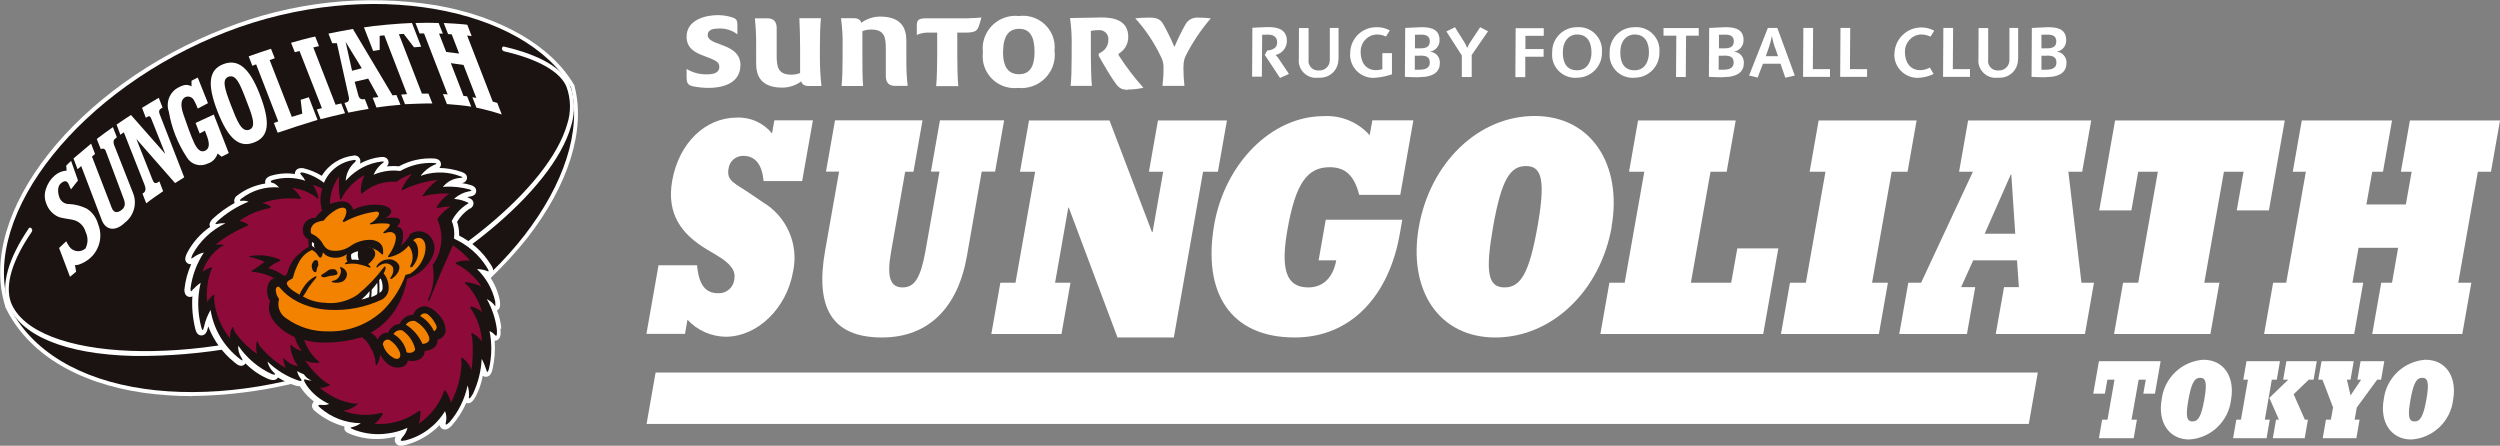
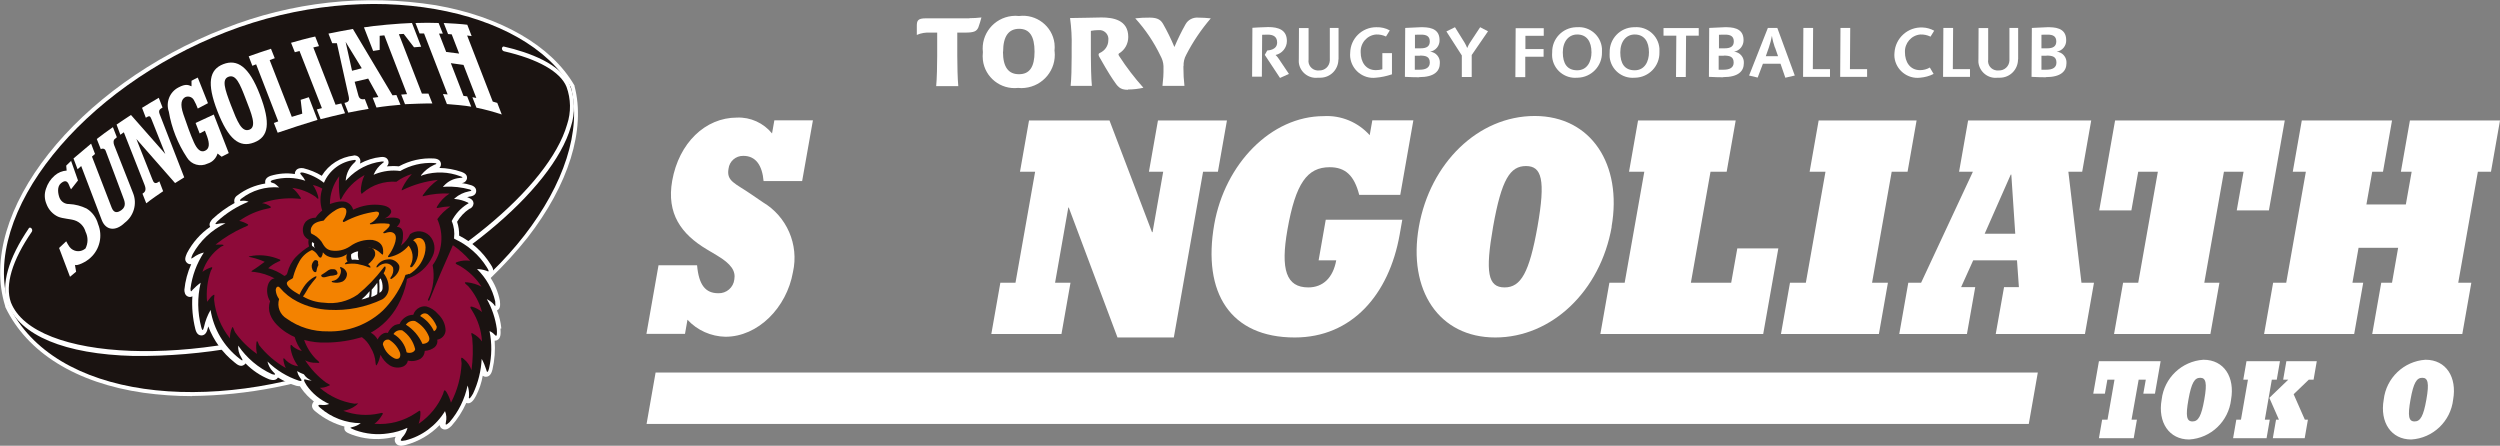
<svg xmlns="http://www.w3.org/2000/svg" id="_レイヤー_1" data-name="レイヤー_1" version="1.1" viewBox="0 0 171.79 30.63">
  <rect x="0" y="0" width="171.79" height="30.63" fill="#808080" stroke="none" />
  <defs>
    <style>
      .st0 {
        fill: #1a1311;
      }

      .st1 {
        fill: #f38200;
      }

      .st2 {
        fill: #fff;
      }

      .st3 {
        fill: #8d0a39;
      }
    </style>
  </defs>
  <g id="_グループ_21" data-name="グループ_21">
    <path id="_パス_262" data-name="パス_262" class="st2" d="M13.19,27.22c-1.12,0-2.23-.08-3.33-.23-4.63-.67-8-2.76-9.5-5.9v-.04C-1.65,14.64,5.27,5.89,15.44,1.95,20.05.13,25.06-.42,29.95.36c4.47.78,7.93,2.78,9.51,5.49l.02.03v.04c.78,2.98-.4,6.77-3.23,10.41-3.11,3.9-7.21,6.9-11.86,8.68-3.57,1.41-7.36,2.16-11.2,2.2" />
    <path id="_パス_263" data-name="パス_263" class="st0" d="M15.54,2.2C5.66,6.03-1.36,14.64.6,20.97c3.08,6.44,13.81,7.62,23.69,3.79s16.47-12.82,14.94-18.77C36.08.57,25.41-1.63,15.54,2.2" />
    <path id="_パス_264" data-name="パス_264" class="st2" d="M1.98,15.69c-1.41,2.07-1.92,3.86-1.46,5.18.86,2.19,3.93,3.47,8.65,3.59,4.78.05,9.53-.81,14-2.53,7.74-3,14.8-8.82,16.06-13.23.3-.92.28-1.92-.06-2.83-.61-1.48-2.81-2.27-4.54-2.67-.07-.02-.13.04-.14.13,0,.08.05.16.13.19,2.36.54,3.89,1.41,4.31,2.45.3.83.32,1.74.04,2.58-1.25,4.35-8.24,10.09-15.93,13.08-9.44,3.66-20.69,3.23-22.29-.85-.42-1.2.08-2.88,1.44-4.86.04-.07.03-.17-.03-.23-.04-.05-.11-.06-.16-.03,0,0-.02.02-.03.03" />
    <path id="_パス_265" data-name="パス_265" class="st2" d="M27.52,7.2l-.28-.67-.27.02-2.72-4.56c-.34.05-1.43.27-1.68.32l.26.66h.32s.74,3.31.81,3.65c.06.31,0,.39-.29.45l.26.67c.3-.06,1.13-.22,1.4-.26l-.26-.67c-.29.05-.4-.05-.46-.31-.04-.17-.24-.88-.24-.88l.93-.22.7,1.27-.39.05.26.67c.4-.07,1.41-.18,1.65-.19M24.19,4.86l-.44-1.98,1.11,1.81-.66.17Z" />
    <path id="_パス_266" data-name="パス_266" class="st2" d="M13.59,5.33l.7,1.76-.7.37c-.07-.2-.16-.39-.26-.57-.11-.22-.37-.31-.59-.22-.27.14-.38.47-.14,1.18s.5,1.43.72,1.92.47.73.77.59.33-.46.14-.99c-.05-.14-.15-.39-.15-.39l-.36.19-.28-.72,1.25-.58,1.03,2.65-.49.25-.28-.22c-.1.33-.35.59-.68.69-.51.25-1.13.07-1.42-.41-.63-.95-1.06-2.03-1.25-3.16-.22-.64.06-1.35.66-1.66.52-.28.7-.16.9-.08v-.38c.1-.05.35-.19.43-.22" />
    <path id="_パス_267" data-name="パス_267" class="st2" d="M34.48,7.87l-.31-.8-.31-.09-1.76-4.54.31.04-.3-.78c-.26-.04-1.28-.11-1.62-.12l.3.76.25.02.51,1.32-.89-.11-.49-1.26h.26s-.29-.73-.29-.73c-.34-.02-1.17-.02-1.59,0l.28.72h.31l1.62,4.19-.32-.03.27.69c.32.02,1.32.11,1.67.18l-.28-.71-.25-.03-.87-2.25.87.12.88,2.27-.27-.05.28.72c.59.12,1.18.28,1.75.47" />
    <path id="_パス_268" data-name="パス_268" class="st2" d="M23.71,7.78l-.26-.67-.39.09-1.53-3.94.39-.09-.26-.66c-.41.08-1.4.35-1.66.43l.26.65.32-.09,1.54,3.93-.35.09.26.67c.32-.08,1.32-.33,1.69-.41" />
    <path id="_パス_269" data-name="パス_269" class="st2" d="M21.82,8.24l-.6-1.56-.56.18.11.95-.72.22-1.52-3.9.35-.13-.26-.65c-.23.07-1.29.43-1.53.52l.25.65.26-.1,1.52,3.92-.3.11.26.67c.63-.22,2.14-.71,2.73-.88" />
    <path id="_パス_270" data-name="パス_270" class="st2" d="M12.66,12.19l-1.69-4.35c-.1-.27.02-.34.2-.45l-.26-.67c-.24.13-.85.51-1.15.69l.26.68c.23-.14.29-.15.38.08s.96,2.41.96,2.41l-2.36-2.68c-.2.14-.83.54-.99.66l.26.7.24-.17s1.25,3.17,1.43,3.63c.16.42-.05.51-.15.59l.26.66c.31-.25.92-.67,1.16-.83l-.26-.68c-.32.25-.4.07-.49-.16s-1.09-2.75-1.09-2.75l2.66,3.03c.12-.08.52-.32.64-.4" />
    <path id="_パス_271" data-name="パス_271" class="st2" d="M15.34,4.41c-.95.37-1.15,1.3-.4,3.23s1.51,2.54,2.52,2.15,1.15-1.33.4-3.28-1.56-2.47-2.52-2.1M17.14,8.91c-.53.2-.83-.54-1.27-1.68s-.63-1.77-.18-1.95c.52-.2.79.46,1.2,1.53.37.96.78,1.9.25,2.1" />
    <path id="_パス_272" data-name="パス_272" class="st2" d="M4.88,11.04l.48,1.36-.48.61c-.05-.09-.09-.18-.13-.28-.13-.35-.32-.34-.57-.13-.27.23-.2.7-.09.99.11.27.37.44.66.43.42.02.83.13,1.2.31.39.24.67.62.79,1.07.33.8.12,1.73-.52,2.31-.31.3-.93.58-1.07.49l.08.47-.42.35-.75-1.98.49-.46c.07.13.14.27.23.39.26.33.73.39,1.06.13,0,0,.02-.01.03-.02.19-.36.19-.79.01-1.15-.1-.37-.38-.67-.75-.79-.3-.1-.81-.11-1.14-.25-.37-.17-.66-.49-.8-.88-.14-.33-.15-.7-.03-1.04.11-.35.32-.67.6-.91.23-.2.52-.32.82-.34l-.03-.34.35-.34Z" />
    <path id="_パス_273" data-name="パス_273" class="st2" d="M29.71,7.11l-.27-.68h-.45l-1.58-4.08.33-.02.71.92.49-.04-.63-1.63c-.89.03-2.6.18-3.3.3l.63,1.62.45-.07v-.97s.32-.03.32-.03l1.56,4.04-.4.03.26.66c.39-.02,1.53-.06,1.88-.05" />
    <path id="_パス_274" data-name="パス_274" class="st2" d="M7.76,8.74l.27.69s-.1.09-.15.13c-.1.07-.09.26-.04.4s1.14,2.89,1.3,3.3c.3.73.06,1.57-.57,2.05-.64.62-1.3.51-1.57-.17-.22-.56-1.42-3.73-1.42-3.73l-.25.22-.28-.74c.16-.14.96-.81,1.21-1.02l.27.71-.21.18,1.35,3.5c.15.39.39.38.67.18.38-.27.21-.65.11-.91s-1.12-3.01-1.19-3.17c-.03-.11-.15-.17-.26-.14-.02,0-.05.02-.07.04l-.28-.71c.28-.22.81-.61,1.09-.8" />
    <path id="_パス_275" data-name="パス_275" class="st2" d="M34.45,22.57c-.04-.43-.14-.84-.3-1.24.24-.1.23-.36.2-.66-.12-.62-.37-1.2-.73-1.71.07-.02.14-.06.19-.12.19-.23.02-.5-.1-.68-.53-.84-1.27-1.52-2.16-1.97.01-.32-.04-.65-.14-.95.21-.35.49-.65.83-.88.17-.05.29-.2.3-.38,0-.16-.11-.29-.25-.35-.06-.03-.12-.06-.19-.08.05-.02.1-.03.15-.04.29-.03.45-.15.47-.35.01-.09,0-.32-.33-.43-.22-.07-.44-.12-.67-.15.18,0,.34-.14.37-.32.04-.3-.26-.4-.38-.45-.49-.17-1.01-.26-1.52-.27.08-.07.12-.18.11-.29-.02-.21-.18-.34-.48-.36-.84-.05-1.67.14-2.41.54-.28-.03-.55-.02-.83,0,.11-.1.15-.25.1-.39-.04-.11-.15-.29-.51-.25-.5.05-.99.21-1.44.45.09-.2,0-.44-.21-.53-.08-.03-.17-.04-.25-.02h.04c-.91.1-1.72.61-2.2,1.39-.39-.24-.82-.41-1.26-.52-.34-.05-.49.09-.55.21-.03.06-.04.12-.04.19-.56-.09-1.12-.04-1.66.12-.35.12-.39.33-.38.46,0,.02,0,.05.01.07-.69.11-1.35.38-1.91.81-.18.11-.27.32-.2.53-.55.3-1.06.67-1.52,1.1-.1.12-.28.31-.16.54-.67.46-1.21,1.08-1.59,1.8-.1.24-.22.5.02.69.08.06.17.09.27.07-.25.56-.41,1.15-.47,1.76,0,.13.02.4.28.48.09.03.19.02.27-.03-.05.75.02,1.51.2,2.24.03.11.11.45.42.45s.4-.34.43-.47c.01-.05.03-.1.04-.15.37.97.99,1.82,1.79,2.46l.04.03c.12.1.4.35.66.13.03-.02.05-.05.07-.08.47.48,1.02.85,1.64,1.1.12.03.44.13.59-.13.39.24.82.44,1.26.57.08.02.17.03.25.03.03.05.07.1.09.14.24.35.54.65.87.91-.04.04-.08.09-.1.15-.08.2,0,.39.25.57.58.47,1.24.81,1.95,1,0,.02,0,.04-.01.06-.03.27.21.37.38.44.04.02.09.04.15.06.79.29,1.64.37,2.46.24.2-.03.38-.07.54-.1-.09.13-.09.31,0,.44.17.25.49.18.68.13.89-.24,1.7-.71,2.34-1.37.02.1.08.2.17.25.26.16.51-.06.65-.2.42-.47.75-1,1.01-1.57h0c.33.12.54-.25.67-.49.22-.43.38-.9.46-1.38.06.04.13.07.21.07.32.01.42-.34.46-.5.15-.65.2-1.32.15-1.98.06,0,.11-.01.16-.03.28-.13.26-.47.24-.8" />
    <path id="_パス_276" data-name="パス_276" class="st0" d="M31.2,16.37c.05-.4,0-.81-.16-1.18.24-.47.6-.87,1.04-1.15.15-.08.15-.08.05-.13-.26-.12-.53-.2-.81-.23-.11,0-.13,0-.07-.06.28-.24.61-.4.97-.47.23-.03.19-.08.07-.13-.56-.15-1.13-.22-1.71-.19-.2.04-.14.02-.07-.07.27-.3.65-.49,1.06-.53.31-.02.23-.06.06-.12-.81-.31-1.71-.34-2.54-.09-.15.06-.19.09-.15.01.24-.3.54-.54.89-.7.24-.07.18-.12-.02-.13-.81-.04-1.61.15-2.31.55-.58-.08-1.17,0-1.71.21-.11.05-.12.07-.1.01.13-.3.34-.56.6-.76.13-.08.12-.13-.07-.11-.89.11-1.71.53-2.33,1.18-.14.13-.14.18-.13.09.04-.47.26-.9.62-1.22.11-.1.08-.18-.02-.16-.93.11-1.73.7-2.1,1.57-.42-.33-.91-.57-1.43-.7-.28-.04-.2.09-.12.17.11.12.2.25.27.39-.72-.24-1.5-.26-2.23-.05-.25.08-.14.18.02.21s.32.24.42.3c-.94-.08-1.88.2-2.62.78-.11.08-.1.18.04.14.16-.02.32,0,.47.06-.8.32-1.53.78-2.16,1.36-.18.2-.14.2.06.16.17-.04.34-.05.52-.04-.96.46-1.75,1.2-2.26,2.13-.11.26-.16.38.05.22.21-.16.46-.28.72-.34-.49.75-.81,1.6-.92,2.49.01.25.05.2.15.07.17-.18.35-.34.55-.48-.24,1.01-.22,2.05.04,3.05.06.27.13.25.19-.02.09-.41.24-.8.45-1.16.21,1.32.92,2.51,1.97,3.33.23.2.3.18.13-.09-.15-.24-.22-.51-.2-.79.58.85,1.38,1.53,2.32,1.96.26.08.28.02.07-.17-.19-.19-.32-.44-.38-.7.61.6,1.35,1.05,2.16,1.32.26.07.2-.05.07-.22-.09-.13-.16-.28-.19-.44.14.09.3.16.46.22.13.2.32.35.54.43-.14,0-.28-.03-.42-.07-.14-.05-.16.05.07.4.39.56.93,1,1.55,1.28-.18.07-.38.09-.57.06-.21-.02-.23.06-.04.21.77.67,1.76,1.04,2.78,1.05-.17.13-.37.22-.59.27-.23.05-.1.07.21.21.73.26,1.51.34,2.27.22.46-.06.9-.19,1.32-.38-.06.25-.18.47-.36.66-.16.22-.16.28.23.2,1.13-.29,2.1-1.01,2.71-2.01.1.24.12.51.06.76-.05.21,0,.23.25,0,.62-.72,1.05-1.59,1.24-2.52.08.22.11.46.1.7-.04.21,0,.34.28-.15.35-.75.55-1.56.59-2.38.13.23.23.48.31.73.04.18.1.29.2-.09.19-.84.2-1.71.03-2.55.14.06.26.15.36.26.08.08.18.19.14-.41-.1-.72-.33-1.42-.69-2.05.17.09.33.2.46.34.1.1.16.35.12-.18-.19-.85-.63-1.62-1.25-2.22.21,0,.42.04.63.11.12.05.29.15.04-.24-.53-.85-1.31-1.53-2.23-1.95" />
    <path id="_パス_277" data-name="パス_277" class="st1" d="M28.87,21.72c.1-.17.32-.24.49-.14.01,0,.03.02.04.02.27.22.48.51.61.84.01.14-.07.27-.19.32-.2-.44-.53-.8-.94-1.04" />
    <path id="_パス_278" data-name="パス_278" class="st1" d="M27.89,22.31c.14-.2.39-.3.63-.25.44.24.78.62.96,1.08.13.38-.26.49-.45.49-.24-.54-.64-1.01-1.14-1.32" />
    <path id="_パス_279" data-name="パス_279" class="st1" d="M27.05,22.96c.46.27.79.73.89,1.25.2.09.54.02.59-.21-.12-.53-.44-1-.89-1.3-.23-.05-.48.05-.6.25" />
    <path id="_パス_280" data-name="パス_280" class="st1" d="M26.32,23.73c-.04-.18.08-.35.26-.39.05-.01.1,0,.15,0,.35.21.62.53.76.91.06.27-.04.48-.35.39-.39-.18-.69-.51-.81-.92" />
    <path id="_パス_281" data-name="パス_281" class="st2" d="M25.4,20.02c0,.13-.01.27-.04.4-.17.07-.34.13-.52.16.2-.17.39-.36.56-.57" />
    <path id="_パス_282" data-name="パス_282" class="st2" d="M25.92,19.42c.03.26.03.53,0,.79-.12.09-.26.16-.41.2.02-.17.03-.33.03-.5.14-.15.27-.32.39-.49" />
    <path id="_パス_283" data-name="パス_283" class="st2" d="M26.15,19.12c.11.21.15.44.14.68,0,.14-.09.27-.22.32.01-.29.01-.59-.01-.88.02-.03.08-.09.1-.12" />
    <path id="_パス_284" data-name="パス_284" class="st3" d="M21.21,16.45c-.04.16-.02.33.03.48-.33.21-.64.45-.91.73-.28.3-.48.68-.58,1.08-.02.11-.1.19-.21.22-.34-.24-.71-.42-1.11-.53.2-.18.42-.33.67-.44.23-.07.19-.15.07-.18-.56-.23-1.18-.32-1.78-.24-.37.06-.39.07-.1.12.31.07.61.17.9.3-.2.13-.3.24-.64.46s-.37.22-.05.24c.48.06.94.21,1.37.44-.5.04-.7.96-.31,1.57-.45,1.28,1.15,2.24,1.69,2.46.1.35.26.68.49.96-.22-.06-.42-.16-.6-.3-.12-.14-.19-.19-.18.06.06.47.25.91.53,1.29-.32-.04-.61-.19-.84-.41-.1-.14-.19-.19-.18-.07.02.21.08.41.17.6-.71-.4-1.34-.94-1.84-1.58-.07-.18-.15-.41-.18-.15-.03.25-.02.51.04.76-.58-.4-1.09-.9-1.5-1.48-.1-.15-.15-.5-.22-.31-.1.23-.14.47-.14.72-.61-.76-.99-1.68-1.09-2.66,0-.25.08-.4-.06-.31s-.19.17-.42.46c-.07-.72.02-1.46.26-2.14.1-.15.14-.27.02-.23-.21.07-.42.18-.6.31.23-.7.67-1.31,1.28-1.73.28-.1.17-.13.06-.14s-.32,0-.44,0c.59-.48,1.24-.87,1.93-1.18.28-.11.38-.16.27-.23-.18-.1-.37-.18-.57-.22.58-.41,1.23-.7,1.92-.84q.34-.06.23-.14c-.17-.13-.38-.22-.59-.24.79-.28,1.63-.38,2.46-.31.29.04.25,0,.14-.15-.14-.22-.31-.42-.52-.59.57.07,1.12.28,1.6.61.2.21.23.18.17-.06-.08-.27-.19-.52-.35-.75.23.05.45.14.65.25-.17.49-.17,1.02-.01,1.51-.18.14-.33.3-.45.49-.26,0-.5.09-.68.27-.21.26-.26.61-.13.92.08.14.19.25.34.32,0,0,0,0,0,.02" />
    <path id="_パス_285" data-name="パス_285" class="st1" d="M28.11,18.85c.52-.3.91-.79,1.07-1.38.18-.69-.04-1.15-.46-1.12-.13.02-.24.08-.33.17.36.2.37.74.33,1.03-.05.28-.18.54-.36.75-.12.13-.25.07-.12-.13.2-.43.13-.93-.16-1.29-.33.4-.79.67-1.3.78-.12.03-.18,0-.03-.18s.66-1.09.36-1.41c-.19-.21-.52-.1-.62-.06s-.24.02-.09-.1.52-.43.33-.53c-.38-.05-.77-.04-1.15.03-.18.03-.24-.04-.04-.12s.82-.74.31-.75c-.76.1-1.5.33-2.18.7-.09.05-.16-.03-.07-.14s.32-.61.13-.77-.58.02-.9.26c-.22.16-.42.35-.59.57-.64.09-.75.3-.83.44s-.08.42,0,.46c.27.12.51.31.68.54.17.29.29.53.65.61.46.08.92-.02,1.31-.28.45-.33,1.01-.49,1.56-.44.55.11.73.41.72.81,0,.17,0,.28-.16.11-.34-.34-.84-.48-1.31-.37-.44.16-.87.35-1.28.57-.35.14-.73.14-1.07-.01-.12-.06-.22-.14-.3-.24-.01-.02-.03,0-.03.01,0,.11-.04.21-.1.31-.08.06-.15,0-.22-.11-.1-.17-.24-.31-.42-.39-.36.15-.66.42-.86.77-.19.34-.33.69-.43,1.06-.01.04.02.09-.11.16s-.33.16-.33.3c.01.22.35.49.87.78.11-.25.25-.49.42-.71.17-.21.37-.38.6-.51.14-.08.2-.04.1.09-.17.2-.33.4-.48.61-.12.2-.28.5-.4.64.44.26.94.41,1.45.43.81.11,1.63-.09,2.3-.55.65-.53,1.24-1.14,1.75-1.81.1-.15.2-.21.17.04-.03.11-.07.21-.13.3.25.31.37.69.35,1.09-.03.29-.19.55-.44.7-1.14.54-2.39.79-3.65.72-.76-.03-1.51-.22-2.19-.57-.46-.23-.87-.56-1.2-.95-.14-.17-.29-.02-.28.19.02.22.1.42.23.59-.16.52.06,1.08.53,1.35.82.59,1.82.89,2.83.87,1.4.04,2.76-.48,3.78-1.44.58-.58,1.05-1.27,1.38-2.02.06-.12.11-.25.15-.39.02-.07.09-.02.27-.11" />
    <path id="_パス_286" data-name="パス_286" class="st3" d="M28.02,19.14c.75-.25,1.37-.8,1.7-1.52.24-.47.16-1.05-.21-1.43-.36-.35-.92-.4-1.33-.1-.14.31-.36.58-.63.79.09-.2.14-.43.14-.65.03-.44-.11-.62-.42-.64.14-.16.28-.34.21-.49s-.54-.2-1.06-.09c.17-.06.32-.18.42-.34.14-.19-.05-.49-.6-.57-.67-.1-1.36.01-1.97.31-.06-.21-.19-.38-.38-.48-.33-.2-.92-.02-1.22.09,0-.69.22-1.36.64-1.91-.04.49-.03.98.04,1.47.03.24.1.1.11.07.35-.69.91-1.25,1.59-1.62-.17.35-.25.73-.26,1.12.05.28.1.13.16.09.63-.54,1.46-.81,2.29-.75.32-.24.68-.42,1.06-.53-.25.27-.47.58-.63.91-.11.23-.08.23.01.18.76-.37,1.58-.6,2.41-.69-.39.28-.73.62-1,1.01-.1.15-.04.13.03.1.58-.14,1.17-.2,1.77-.17-.35.22-.64.52-.85.88-.05.11-.05.12.03.11.29-.06.59-.1.88-.1-.35.23-.66.53-.9.87.47,1.03.35,2.25-.32,3.16.15.79.05,1.6-.3,2.32-.07.12.01.15.08.09.51-1.27,1.05-2.53,1.61-3.78.44.3.84.66,1.19,1.07-.29-.04-.58-.02-.85.07-.18.05-.24.12.08.25.63.35,1.16.85,1.55,1.46-.3-.16-.64-.26-.98-.3-.23-.02-.23.02.07.27.44.51.77,1.12.94,1.77-.19-.16-.42-.29-.66-.36-.15-.05-.2.02-.02.26.4.64.64,1.37.68,2.12-.16-.22-.37-.4-.61-.53-.2-.12-.11.04-.06.29.07.74.05,1.48-.05,2.22-.1-.3-.28-.57-.53-.77-.21-.18-.2-.09-.15.29-.04.94-.29,1.87-.73,2.71-.07-.26-.18-.52-.32-.75-.13-.17-.15-.12-.22.14-.34.84-.93,1.55-1.68,2.06.09-.26.13-.53.12-.8-.02-.18-.1-.07-.31.06-.84.56-1.84.83-2.85.74.21-.15.38-.35.51-.57.16-.22,0-.19-.18-.14-.82.18-1.68.12-2.47-.18.31-.05.61-.17.86-.36.17-.18.31-.15-.1-.13-.88-.13-1.7-.51-2.37-1.09.2,0,.39-.04.58-.13.2-.07.13-.06-.17-.24-.56-.42-1.04-.93-1.42-1.52.23.12.48.18.74.17.21,0,.4.07-.01-.27-.36-.37-.63-.81-.8-1.3.51.14,1.04.2,1.56.18.82-.01,1.63-.14,2.41-.37.25.18.46.43.6.71.2.32.32.69.34,1.07.02.16.03.22.12.07.1-.2.17-.41.22-.64.14.29.35.54.62.72.29.18.64.21.95.08.16-.08.28-.22.31-.4.3.07.61.02.87-.13.18-.12.28-.32.29-.54.25-.01.49-.1.68-.25.15-.13.22-.33.18-.52.31-.05.54-.3.57-.61,0-.44-.2-.85-.52-1.15-.21-.25-.48-.43-.79-.52-.16-.03-.33,0-.48.07-.21.1-.36.28-.43.5-.11,0-.21.02-.31.05-.28.1-.51.31-.63.58-.11.01-.22.04-.33.08-.21.12-.38.32-.48.54-.11-.03-.22-.01-.32.04-.17.09-.3.23-.38.41-.11-.2-.27-.36-.47-.47.79-.43,1.43-1.09,1.86-1.88.28-.51.48-1.05.6-1.62.01-.13,0-.2.09-.22" />
    <path id="_パス_287" data-name="パス_287" class="st0" d="M23.86,17.43c-.09.18-.08.38.02.55-.06.03-.11.06-.15.1-.05.05-.05.1.06.07.25-.04.51-.05.77-.01.26.05.52.12.76.22.13.05.17.03.13-.04-.03-.06-.08-.1-.13-.14-.03-.03-.03-.04.03-.07s.44-.4.43-.63c.02-.17-.06-.33-.2-.43-.6-.22-1.27-.07-1.71.38" />
    <path id="_パス_288" data-name="パス_288" class="st0" d="M23.39,18.44c-.06-.07-.02-.1.06-.08.19.07.34.22.39.42.02.23-.1.46-.31.57-.21.09-.45.1-.67.05-.1-.04-.09-.09,0-.1.22-.03.4-.17.49-.37.13-.28.08-.43.03-.48" />
    <path id="_パス_289" data-name="パス_289" class="st0" d="M22.08,18.97c-.03-.08.02-.09.09-.13s.33-.22.39-.27c.08-.05.17-.08.26-.07.11,0,.22-.02.3.1s.11.22,0,.28c-.13.04-.26.07-.4.07-.19.03-.56.21-.64.02" />
    <path id="_パス_290" data-name="パス_290" class="st0" d="M21.65,18.7c.08.01.09-.02.11-.14.01-.09.04-.18.08-.27.04-.04.05-.1.02-.16-.02-.09.03-.16-.04-.21-.06-.05-.14-.06-.21-.03-.1.09-.17.21-.19.35-.02.15.07.43.22.46" />
    <path id="_パス_291" data-name="パス_291" class="st2" d="M21.44,16.64c.05,0,.12.07.15.1-.03.11-.01.23.06.32-.06-.06-.12-.12-.2-.16-.03-.09-.03-.18,0-.27" />
    <path id="_パス_292" data-name="パス_292" class="st2" d="M24.14,17.46c.14-.1.3-.17.47-.19-.04.2-.02.41.05.6-.16-.03-.32-.04-.48-.02-.06-.12-.07-.27-.04-.4" />
    <path id="_パス_293" data-name="パス_293" class="st0" d="M25.97,18.34c-.08.07-.14.04-.08-.07.16-.25.43-.42.73-.44.32-.06.64.1.8.39.09.22-.04.63-.49.93-.08.06-.15,0-.08-.1.15-.18.21-.43.16-.66-.11-.21-.35-.32-.58-.28-.18.03-.34.11-.47.24" />
    <path id="_パス_294" data-name="パス_294" class="st2" d="M148.47,24.82l-.39,2.23h-.8l.17-.96h-.49l-.49,2.75h.37l-.22,1.27h-2.39l.22-1.27h.37l.48-2.75h-.49l-.17.96h-.8l.39-2.23h4.21Z" />
    <path id="_パス_295" data-name="パス_295" class="st2" d="M153.31,27.46c-.17,1.49-1.38,2.65-2.88,2.74-1.37,0-2.17-1.17-1.89-2.74.17-1.49,1.38-2.64,2.87-2.74,1.43,0,2.17,1.21,1.9,2.74M150.66,28.96c.4,0,.61-.37.81-1.5.21-1.17.1-1.5-.28-1.5s-.6.32-.81,1.5c-.2,1.13-.13,1.5.28,1.5" />
    <path id="_パス_296" data-name="パス_296" class="st2" d="M156.67,24.82l-.22,1.27h-.34l-.48,2.75h.34l-.22,1.27h-2.3l.22-1.27h.32l.48-2.75h-.32l.22-1.27h2.3ZM159.2,24.82l-.22,1.27h-.33l-1.04,1,.77,1.75h.21l-.22,1.27h-2.19l.22-1.27h.2l-.66-1.5,1.3-1.25h-.35l.22-1.27h2.09Z" />
-     <path id="_パス_297" data-name="パス_297" class="st2" d="M161.74,24.82l-.22,1.27h-.25l.25,1.08.73-1.08h-.26l.22-1.27h1.63l-.22,1.27h-.27l-1.4,1.91-.15.84h.34l-.22,1.27h-2.31l.22-1.27h.34l.15-.84-.73-1.91h-.29l.23-1.27h2.21Z" />
    <path id="_パス_298" data-name="パス_298" class="st2" d="M168.57,27.46c-.17,1.49-1.38,2.65-2.88,2.74-1.37,0-2.17-1.17-1.89-2.74.17-1.49,1.38-2.64,2.87-2.74,1.43,0,2.17,1.21,1.9,2.74M165.92,28.96c.4,0,.61-.37.81-1.5.21-1.17.1-1.5-.28-1.5s-.6.32-.81,1.5c-.2,1.13-.13,1.5.28,1.5" />
    <path id="_パス_299" data-name="パス_299" class="st2" d="M53.05,9.18l.16-.91h2.65l-.74,4.17h-2.65c-.09-1.04-.51-1.73-1.39-1.73-.52-.01-.96.37-1.02.89-.15.86.46.99,1.56,1.75l.79.54c1.66.98,2.5,2.92,2.08,4.8-.43,2.46-2.41,4.45-4.64,4.45-.99-.02-1.94-.44-2.61-1.17l-.17.97h-2.65l.83-4.71h2.65c.12,1.36.58,1.92,1.46,1.92.56.02,1.04-.4,1.1-.95.1-.58-.21-1.06-1.18-1.64l-.72-.43c-1.74-1.04-2.77-2.44-2.37-4.71.46-2.59,2.27-4.34,4.45-4.34.93-.04,1.83.37,2.42,1.1" />
-     <path id="_パス_300" data-name="パス_300" class="st2" d="M63.39,8.28l-.62,3.52h-.57l-.97,5.51c-.32,1.79-.03,2.44.8,2.44s1.24-.69,1.57-2.53l.96-5.43h-.59l.62-3.52h4.41l-.62,3.52h-.92l-1.02,5.82c-.62,3.52-2.63,5.58-5.83,5.58-3.48,0-4.6-2.08-3.91-5.97l.96-5.43h-.9l.62-3.52h6.02Z" />
    <path id="_パス_301" data-name="パス_301" class="st2" d="M76.24,8.28l2.92,7.67h.04l.73-4.15h-.98l.62-3.52h4.74l-.62,3.52h-1.02l-2.01,11.39h-3.87l-3.35-8.93h-.03l-.91,5.17h1.06l-.62,3.52h-4.82l.62-3.52h1.04l1.35-7.63h-1.04l.62-3.52h5.57Z" />
    <path id="_パス_302" data-name="パス_302" class="st2" d="M94.12,9.29l.18-1.02h2.82l-.9,5.12h-2.82c-.34-1.32-.94-1.9-2.03-1.9-1.54,0-2.34,1.1-2.9,4.28-.49,2.77-.08,3.98,1.43,3.98,1,0,1.7-.65,1.92-1.86h-1.21l.49-2.79h5.26l-.18,1.02c-.73,4.13-3.29,7.07-7.21,7.07-4.41,0-6.36-3.05-5.53-7.78.73-4.13,3.89-7.43,7.52-7.43,1.2-.07,2.37.42,3.17,1.32" />
    <path id="_パス_303" data-name="パス_303" class="st2" d="M110.75,15.58c-.78,4.43-4.13,7.61-8,7.61s-6.02-3.24-5.25-7.61,4.07-7.61,7.96-7.61,6.03,3.35,5.28,7.61M103.39,19.75c1.12,0,1.7-1.02,2.26-4.17.57-3.24.29-4.17-.79-4.17s-1.68.89-2.26,4.17c-.55,3.14-.36,4.17.79,4.17" />
    <path id="_パス_304" data-name="パス_304" class="st2" d="M119.27,8.28l-.62,3.52h-1.11l-1.35,7.63h2.77l.42-2.36h2.82l-1.04,5.88h-11.19l.62-3.52h1.05l1.35-7.63h-1.05l.62-3.52h6.71Z" />
    <path id="_パス_305" data-name="パス_305" class="st2" d="M131.7,8.28l-.62,3.52h-1.09l-1.35,7.63h1.09l-.62,3.52h-6.73l.62-3.52h1.09l1.35-7.63h-1.09l.62-3.52h6.72Z" />
    <path id="_パス_306" data-name="パス_306" class="st2" d="M143.7,8.28l-.62,3.52h-.95l.9,7.63h.86l-.62,3.52h-6.13l.57-3.22h1.02l-.13-1.84h-3.01l-.83,1.84h.97l-.57,3.22h-4.65l.62-3.52h.88l3.56-7.63h-.95l.62-3.52h8.46ZM138.17,12l-1.79,4.06h2.1l-.27-4.06h-.04Z" />
    <path id="_パス_307" data-name="パス_307" class="st2" d="M157,8.28l-1.09,6.18h-2.21l.47-2.66h-1.35l-1.35,7.63h1.04l-.62,3.52h-6.62l.62-3.52h1.04l1.35-7.63h-1.35l-.47,2.66h-2.21l1.09-6.18h11.67Z" />
    <path id="_パス_308" data-name="パス_308" class="st2" d="M164.37,8.28l-.62,3.52h-.74l-.4,2.25h2.71l.4-2.25h-.74l.62-3.52h6.19l-.62,3.52h-.9l-1.35,7.63h.9l-.62,3.52h-6.19l.62-3.52h.74l.42-2.4h-2.72l-.42,2.4h.74l-.62,3.52h-6.19l.62-3.52h.9l1.35-7.63h-.9l.62-3.52h6.19Z" />
    <path id="_パス_309" data-name="パス_309" class="st2" d="M87.96,5.36l-1.05-1.59.17-.3c.08-.01.68-.03.68-.55,0-.41-.28-.54-.64-.54-.11,0-.28.01-.39.01l-.02,2.88h-.67l.02-3.36s.78-.05,1.09-.05c.71,0,1.28.2,1.28.96,0,.46-.33.86-.78.96.08.07.14.14.2.23l.72,1.07-.62.28Z" />
    <path id="_パス_310" data-name="パス_310" class="st2" d="M91.97,4.08c0,.69-.54,1.25-1.23,1.26-.06,0-.12,0-.17,0-.65.08-1.25-.39-1.32-1.04,0-.08-.01-.16,0-.25,0,0,0-1.42.01-2.12h.66v2.16c-.06.37.21.71.58.75.05,0,.09,0,.14,0,.39.02.72-.28.74-.68,0-.04,0-.08,0-.12V1.92h.6v2.16Z" />
    <path id="_パス_311" data-name="パス_311" class="st2" d="M95.64,5.11c-.36.12-.72.2-1.1.23-.87.1-1.66-.53-1.76-1.41-.01-.1-.01-.21,0-.31.02-.97.81-1.75,1.79-1.75.33-.01.65.06.93.22l-.26.42c-.21-.1-.45-.15-.68-.14-.62.05-1.09.59-1.06,1.22,0,.66.34,1.23,1.04,1.23.15,0,.3-.02.45-.06v-1.11h.66v1.46Z" />
    <path id="_パス_312" data-name="パス_312" class="st2" d="M97.52,5.31c-.23,0-.71-.01-.98-.03l.02-3.36c.25,0,.83-.05,1.07-.05.44,0,1.29,0,1.29.88.02.39-.27.74-.65.8.4.04.7.39.67.79,0,.56-.39.96-1.42.96M97.57,3.83h-.35v.96s.27,0,.34,0c.41,0,.69-.14.69-.49,0-.42-.29-.48-.68-.48M97.65,2.38c-.1,0-.31,0-.42.01v.93h.4c.39,0,.62-.13.62-.47,0-.36-.23-.47-.59-.47" />
    <path id="_パス_313" data-name="パス_313" class="st2" d="M101.13,3.77v1.52h-.68v-1.48s-1.06-1.65-1.06-1.65l.59-.29.66,1.06c.07.12.13.24.18.37.05-.13.12-.26.19-.37l.7-1.06.54.28-1.12,1.63Z" />
    <path id="_パス_314" data-name="パス_314" class="st2" d="M104.82,2.45v.92s1.25,0,1.25,0v.53h-1.26v1.4h-.68l.02-3.36h1.93v.52h-1.27Z" />
    <path id="_パス_315" data-name="パス_315" class="st2" d="M108.38,5.34c-.86.08-1.63-.55-1.72-1.41-.01-.11-.01-.22,0-.33-.02-.93.71-1.7,1.64-1.73.02,0,.05,0,.07,0,.87-.07,1.64.58,1.71,1.46,0,.09,0,.18,0,.27.02.94-.73,1.72-1.67,1.74-.01,0-.02,0-.03,0M108.38,2.37c-.57,0-.99.46-.99,1.23s.3,1.23.99,1.23.98-.61.98-1.23c0-.74-.32-1.23-.98-1.23" />
    <path id="_パス_316" data-name="パス_316" class="st2" d="M112.33,5.34c-.86.08-1.63-.55-1.72-1.41-.01-.11,0-.22,0-.33-.02-.93.71-1.7,1.64-1.73.02,0,.05,0,.07,0,.87-.07,1.64.58,1.71,1.46,0,.09,0,.18,0,.27.02.94-.73,1.72-1.67,1.74-.01,0-.02,0-.03,0M112.33,2.37c-.57,0-.99.46-.99,1.23s.3,1.23.99,1.23.98-.61.98-1.23c0-.74-.32-1.23-.98-1.23" />
    <path id="_パス_317" data-name="パス_317" class="st2" d="M115.86,2.45l-.02,2.84h-.67l.02-2.84h-.88v-.52h2.42v.52h-.88Z" />
    <path id="_パス_318" data-name="パス_318" class="st2" d="M118.41,5.31c-.23,0-.71-.01-.98-.03l.02-3.36c.25,0,.83-.05,1.07-.05.44,0,1.29,0,1.29.88.01.39-.27.74-.65.8.4.04.7.39.67.79,0,.56-.39.96-1.42.96M118.46,3.83h-.36v.96s.27,0,.34,0c.42,0,.69-.14.69-.49,0-.42-.29-.48-.68-.48M118.54,2.38c-.1,0-.31,0-.42.01v.93h.4c.39,0,.62-.13.62-.47,0-.36-.23-.47-.59-.47" />
    <path id="_パス_319" data-name="パス_319" class="st2" d="M122.68,5.34l-.33-.96h-1.21l-.36.95-.59-.14,1.29-3.27h.65l1.2,3.27-.65.15ZM121.96,3.26c-.09-.26-.16-.53-.2-.8-.05.27-.12.54-.21.8l-.21.6h.84l-.21-.6Z" />
    <path id="_パス_320" data-name="パス_320" class="st2" d="M123.9,5.28l.02-3.36h.67l-.02,2.83h1.18v.53h-1.86Z" />
    <path id="_パス_321" data-name="パス_321" class="st2" d="M126.45,5.28l.02-3.36h.67l-.02,2.83h1.18v.53h-1.86Z" />
    <path id="_パス_322" data-name="パス_322" class="st2" d="M132.64,2.51c-.21-.1-.45-.15-.68-.14-.62.05-1.09.6-1.06,1.22,0,.66.34,1.23,1.04,1.23.23,0,.47-.06.67-.18l.26.44c-.29.15-.6.23-.93.26-.87.1-1.66-.53-1.76-1.4-.01-.1-.01-.21,0-.31.06-1.02.93-1.8,1.95-1.74.27.01.54.09.78.22l-.26.42Z" />
    <path id="_パス_323" data-name="パス_323" class="st2" d="M133.52,5.28l.02-3.36h.67l-.02,2.83h1.18v.53h-1.85Z" />
    <path id="_パス_324" data-name="パス_324" class="st2" d="M138.67,4.08c0,.69-.54,1.25-1.23,1.26-.06,0-.11,0-.17,0-.65.08-1.24-.39-1.32-1.04,0-.08-.01-.17,0-.25,0,0,0-1.42.01-2.12h.66v2.16c-.06.37.2.71.58.75.05,0,.09,0,.14,0,.39.02.72-.28.74-.67,0-.04,0-.08,0-.12V1.92h.6v2.16Z" />
    <path id="_パス_325" data-name="パス_325" class="st2" d="M140.58,5.31c-.23,0-.71-.01-.98-.03l.02-3.36c.25,0,.83-.05,1.07-.05.44,0,1.29,0,1.29.88.02.39-.26.74-.65.8.4.04.7.39.67.79,0,.56-.39.96-1.42.96M140.63,3.83h-.35v.96s.27,0,.34,0c.42,0,.69-.14.69-.49,0-.42-.29-.48-.68-.48M140.7,2.38c-.1,0-.31,0-.42.01v.93h.4c.39,0,.62-.13.62-.47,0-.36-.23-.47-.59-.47" />
-     <path id="_パス_326" data-name="パス_326" class="st2" d="M50.66,2.35c-.36-.27-.8-.41-1.25-.39-.36,0-.78.05-.78.46,0,.3.36.45.89.64.62.23,1.36.53,1.36,1.41,0,1.39-1.48,1.57-2.17,1.57-.38,0-.77-.04-1.14-.12-.32-.09-.39-.23-.39-.66v-.52c.42.25.9.38,1.39.37.57,0,.86-.16.86-.52s-.3-.46-1.11-.77c-.55-.21-1.14-.5-1.14-1.3,0-1.18,1.34-1.48,2.14-1.48.38,0,.77.06,1.12.2.21.11.23.23.23.52v.58ZM54.91,1.25h1.5c-.05.48-.07,1.25-.07,2v.66c0,.67.03,1.34.11,2h-.86c-.32,0-.48-.11-.53-.32-.38.28-.83.43-1.3.43-1.6,0-1.8-.96-1.8-1.68v-1.3c0-.6-.02-1.19-.09-1.78h.89c.41,0,.61.25.61.66v1.89c0,.75.07,1.32,1,1.32.21,0,.41-.03.61-.11v-1.67c0-.59-.02-1.6-.05-2.09M59.33,5.91h-1.5c.05-.48.07-1.25.07-2v-.66c.02-.67-.02-1.34-.11-2h.86c.32,0,.48.11.53.32.38-.28.83-.43,1.3-.43,1.6,0,1.8.96,1.8,1.68v1.3c0,.6.02,1.19.09,1.78h-.89c-.41,0-.61-.25-.61-.66v-1.89c0-.75-.07-1.32-1-1.32-.21,0-.41.03-.61.11v1.68c0,.59,0,1.6.05,2.09" />
    <path id="_パス_327" data-name="パス_327" class="st2" d="M66.6,1.25c.28,0,.56-.02.84-.05-.06.23-.13.46-.21.68-.12.27-.29.36-.91.36h-.54v1.59c0,.59.02,1.6.07,2.09h-1.52c.05-.48.07-1.5.07-2.09v-1.59h-.46c-.32-.02-.65.03-.94.16v-.62c0-.36.07-.52.61-.52h3ZM72.47,3.53c.13,1.26-.79,2.38-2.05,2.51-.15.02-.3.02-.45,0-1.2.14-2.29-.72-2.43-1.91-.02-.18-.02-.36,0-.55-.14-1.23.75-2.34,1.99-2.48.16-.02.33-.02.49,0,1.19-.15,2.29.69,2.44,1.88.02.18.02.36,0,.54M68.92,3.55c0,1.07.38,1.55,1.1,1.55s1.07-.48,1.07-1.55-.35-1.57-1.06-1.57-1.1.5-1.1,1.57" />
    <path id="_パス_328" data-name="パス_328" class="st2" d="M77.51,6.17c-.57,0-.7-.21-1.05-.73-.2-.28-.82-1.34-.93-1.55-.05-.11-.07-.2.04-.25.35-.15.59-.49.59-.87.05-.34-.19-.65-.53-.7-.06,0-.12,0-.17,0-.17,0-.34.02-.5.05v1.69c0,.59.02,1.6.07,2.09h-1.46c.05-.46.07-1.25.07-2v-.66c.02-.67-.02-1.34-.11-2,.7,0,1.71-.04,2.16-.04.78,0,1.84.16,1.84,1.34,0,.46-.23.89-.62,1.12-.07.05-.07.09,0,.2.5.77,1.05,1.49,1.66,2.17-.35.08-.7.12-1.05.12M81.32,4.54v.11c0,.42.02.83.07,1.25h-1.51c.05-.41.08-.83.07-1.25v-.11c-.01-.25-.09-.5-.21-.71-.45-.94-1.03-1.8-1.73-2.57.33-.04.67-.05,1-.05.59,0,.77.2.91.43.29.51.55,1.04.78,1.59.23-.54.48-1.06.77-1.57.17-.3.5-.47.84-.45.3,0,.6.02.89.05-.66.77-1.23,1.61-1.69,2.51-.13.23-.19.5-.18.77" />
    <path id="_パス_329" data-name="パス_329" class="st2" d="M139.41,29.13H44.43l.62-3.53h94.98l-.62,3.53Z" />
  </g>
</svg>